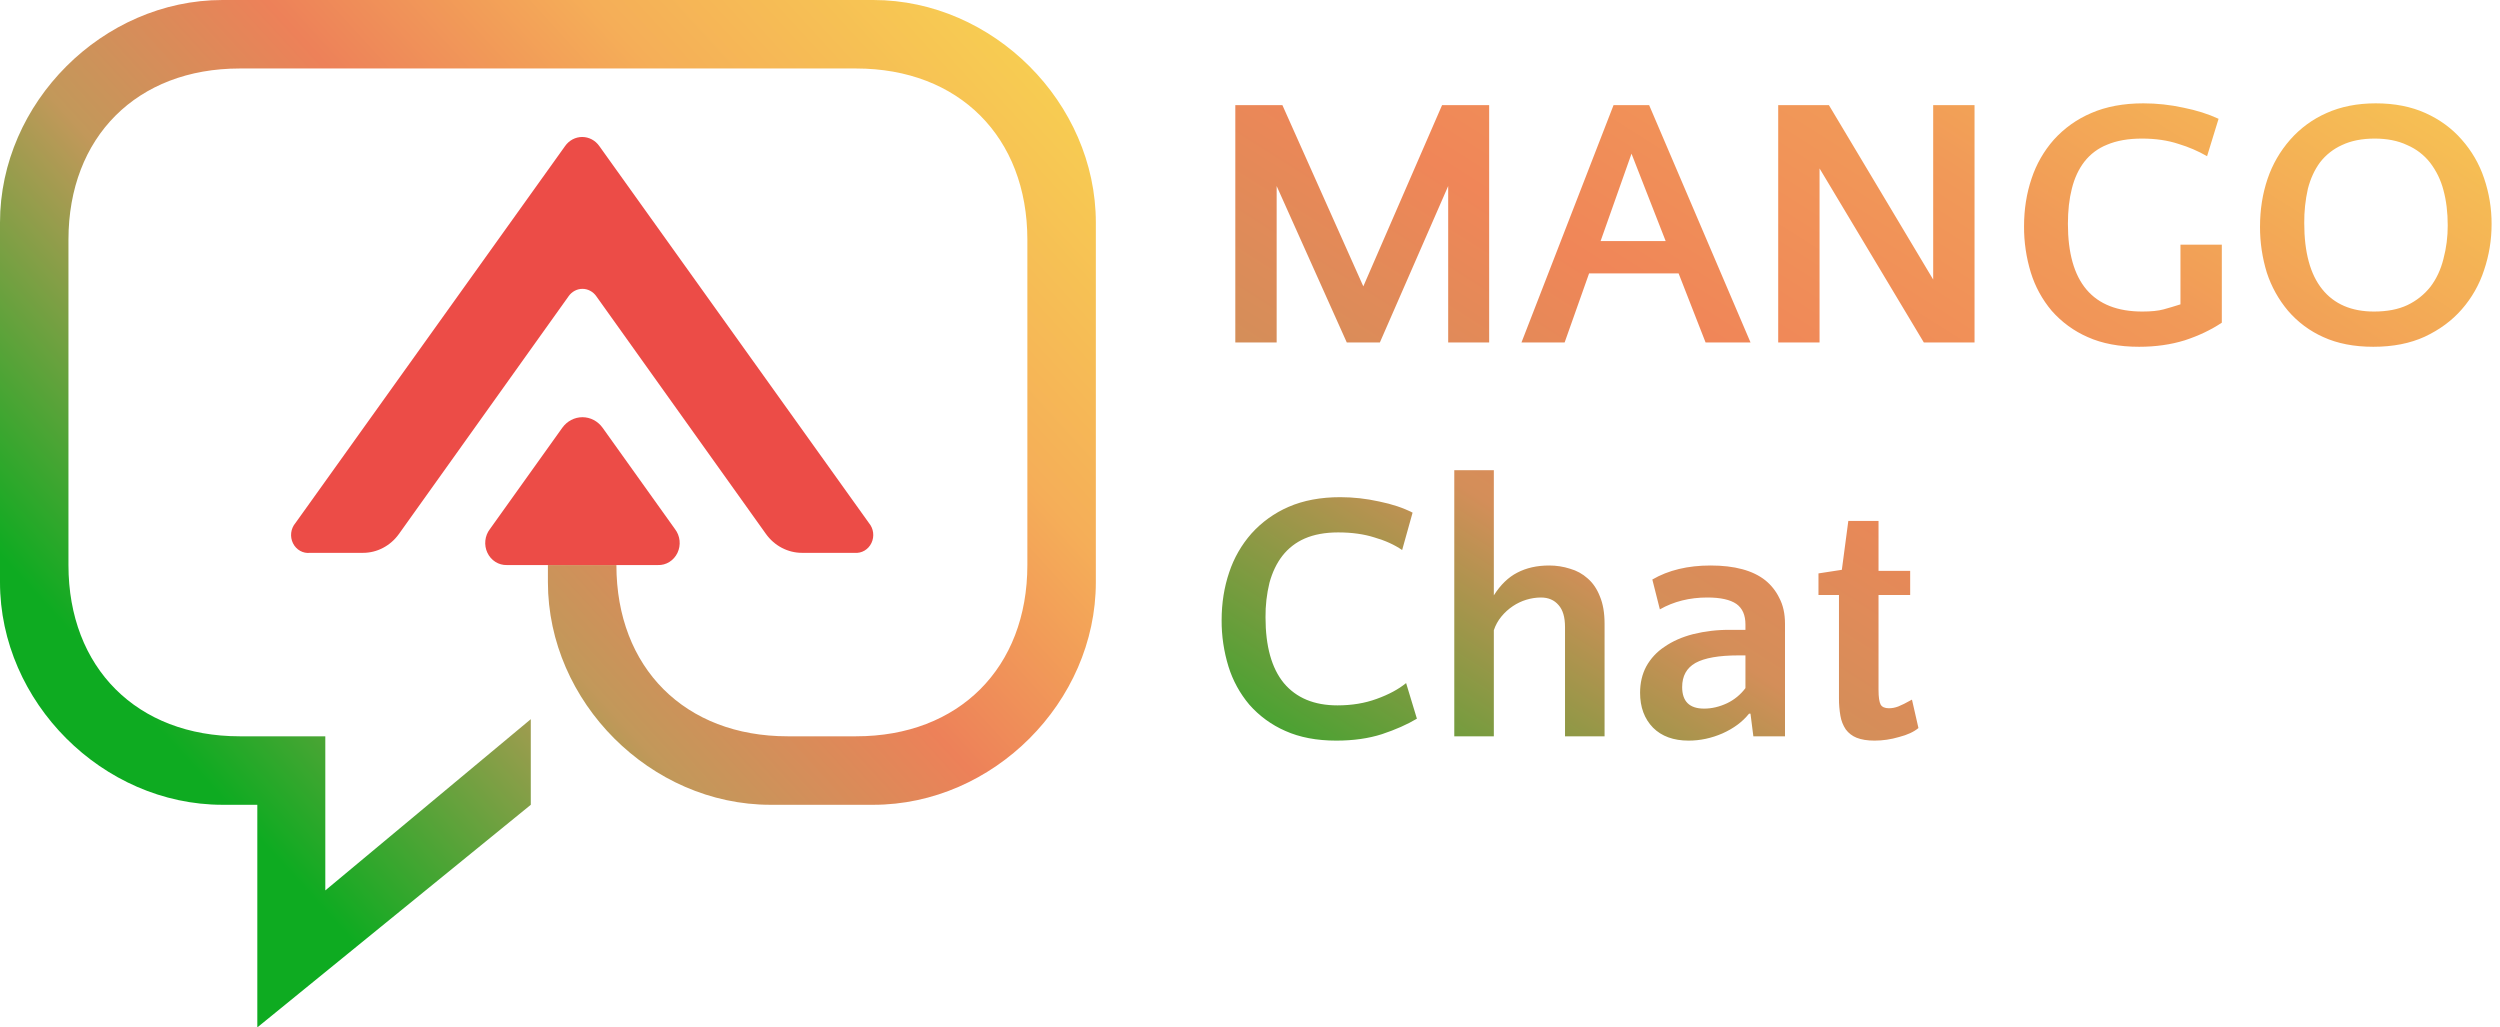
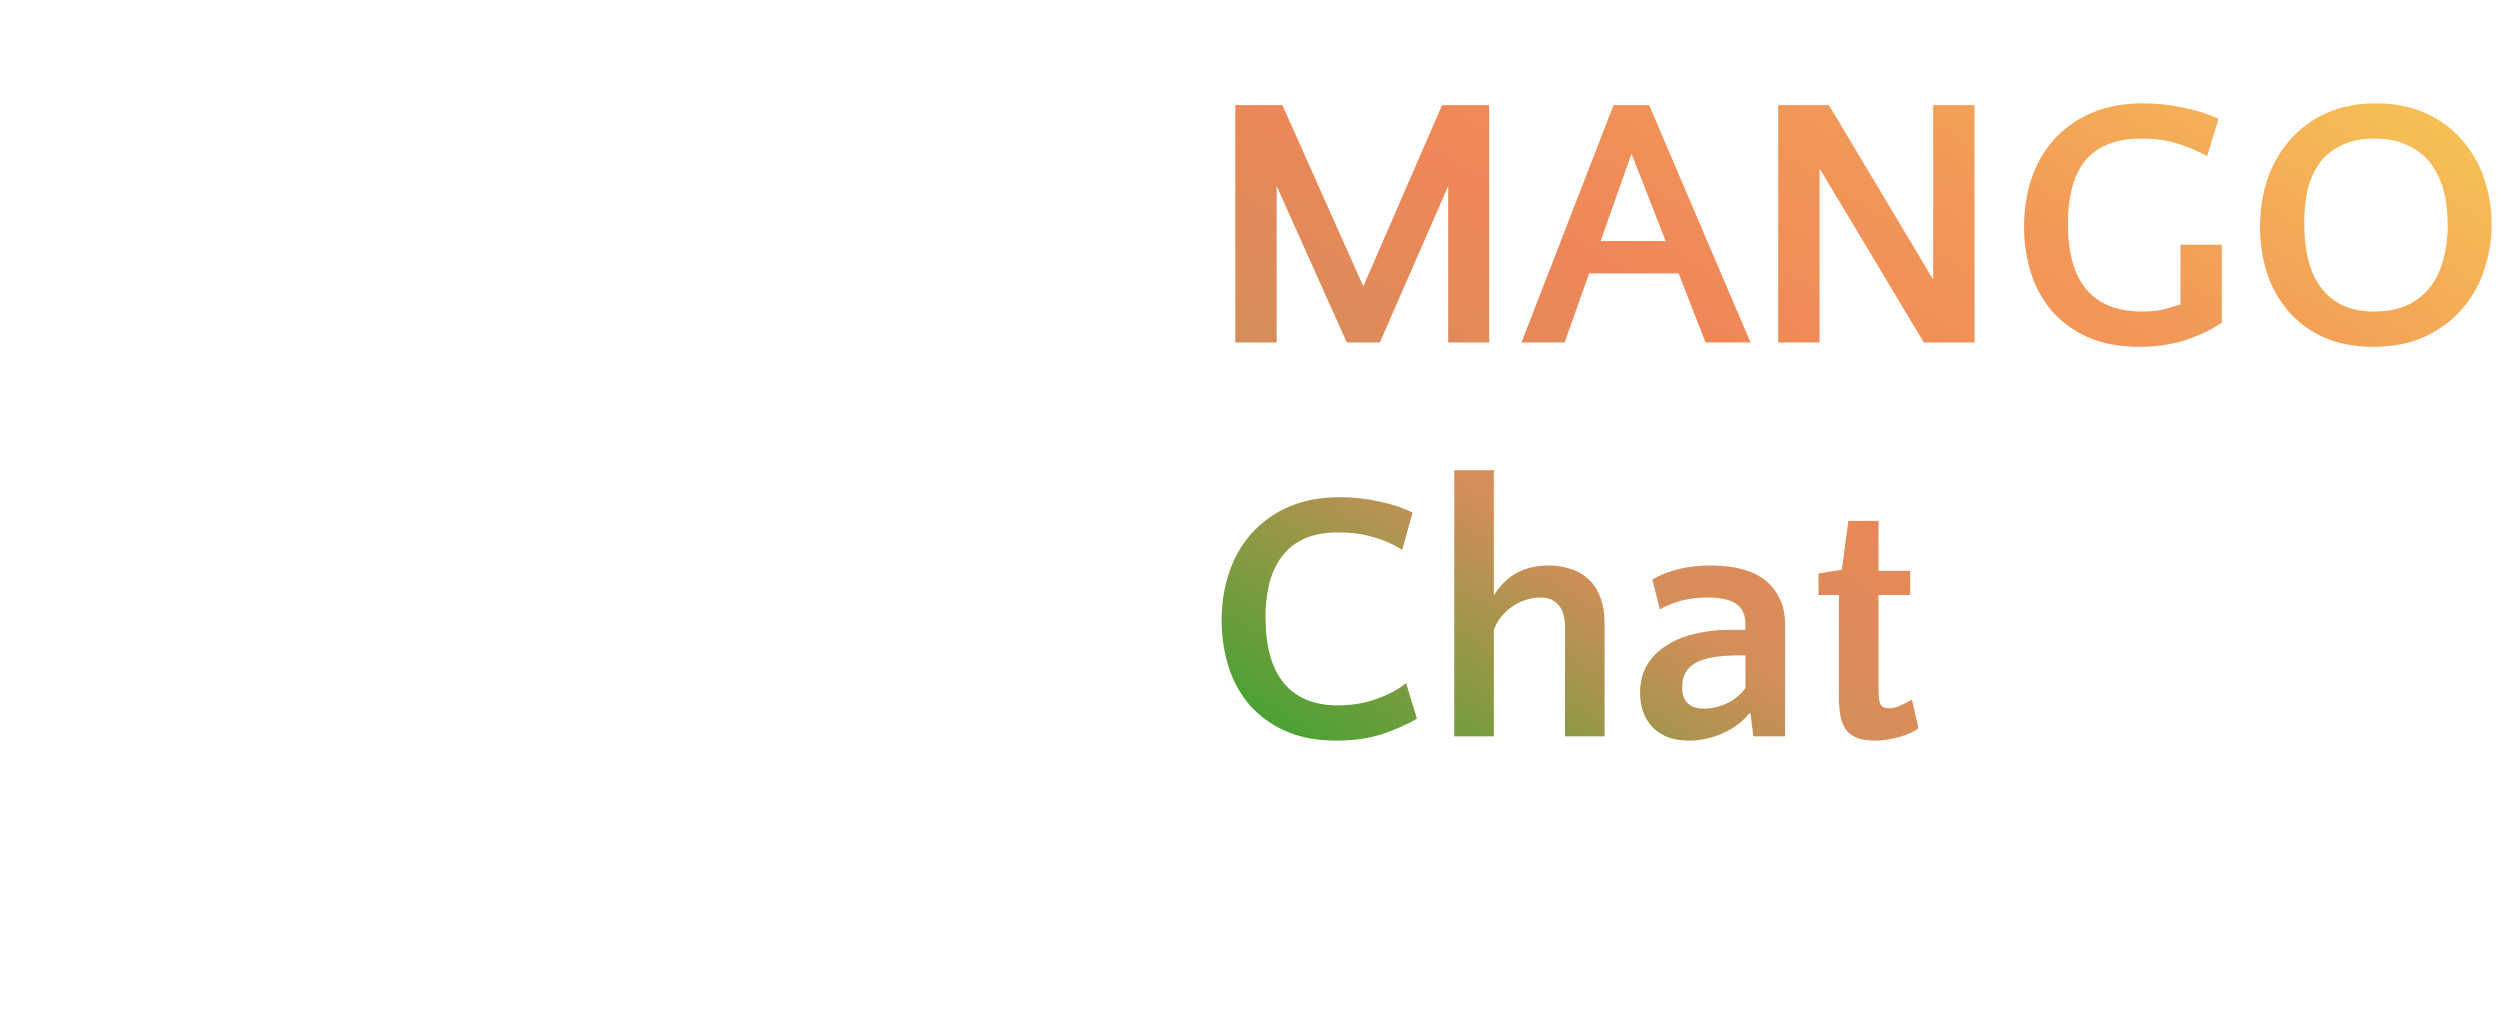
<svg xmlns="http://www.w3.org/2000/svg" width="146" height="60" viewBox="0 0 146 60" fill="none">
  <path d="M79.618 16.724L84.217 6.14H86.967V20H84.574V10.865L80.584 20H78.652L74.557 10.865V20H72.142V6.14H74.892L79.618 16.724ZM102.232 20H99.606L98.031 15.968H92.802L91.374 20H88.854L94.231 6.14H96.31L102.231 20H102.232ZM93.475 14.078H97.275L95.28 8.975L93.475 14.078ZM112.898 16.325V6.14H115.313V20H112.352L106.262 9.836V20H103.847V6.14H106.808L112.898 16.325ZM129.754 18.845C129.124 19.265 128.403 19.608 127.591 19.874C126.779 20.126 125.89 20.252 124.924 20.252C123.762 20.252 122.761 20.063 121.921 19.685C121.117 19.334 120.401 18.81 119.821 18.152C119.27 17.499 118.856 16.742 118.603 15.926C118.333 15.048 118.199 14.135 118.204 13.217C118.204 12.223 118.351 11.292 118.645 10.424C118.921 9.588 119.364 8.816 119.947 8.156C120.553 7.485 121.298 6.955 122.131 6.602C122.999 6.224 124.014 6.035 125.176 6.035C125.96 6.035 126.737 6.119 127.507 6.287C128.277 6.441 128.963 6.658 129.565 6.938L128.893 9.122C128.369 8.821 127.813 8.582 127.234 8.408C126.604 8.198 125.89 8.093 125.092 8.093C124.294 8.093 123.615 8.212 123.055 8.45C122.534 8.655 122.077 8.996 121.732 9.437C121.396 9.871 121.151 10.396 120.997 11.012C120.843 11.614 120.766 12.3 120.766 13.07C120.766 16.486 122.215 18.194 125.113 18.194C125.631 18.194 126.044 18.152 126.352 18.068C126.66 17.984 126.989 17.886 127.339 17.774V14.288H129.754V18.845ZM138.747 6.035C139.839 6.035 140.805 6.224 141.645 6.602C142.485 6.98 143.192 7.498 143.766 8.156C144.346 8.81 144.789 9.574 145.068 10.403C145.364 11.268 145.513 12.177 145.509 13.091C145.509 14.015 145.362 14.911 145.068 15.779C144.794 16.622 144.351 17.401 143.766 18.068C143.192 18.726 142.471 19.258 141.603 19.664C140.749 20.056 139.748 20.252 138.6 20.252C137.48 20.252 136.507 20.063 135.681 19.685C134.89 19.333 134.187 18.809 133.623 18.152C133.071 17.497 132.65 16.741 132.384 15.926C132.116 15.055 131.981 14.149 131.985 13.238C131.985 12.244 132.132 11.313 132.426 10.445C132.711 9.602 133.161 8.824 133.749 8.156C134.334 7.49 135.058 6.959 135.87 6.602C136.71 6.224 137.669 6.035 138.747 6.035ZM138.642 18.194C139.412 18.194 140.063 18.068 140.595 17.816C141.119 17.567 141.579 17.201 141.939 16.745C142.289 16.283 142.541 15.744 142.695 15.128C142.867 14.484 142.951 13.82 142.947 13.154C142.947 12.398 142.863 11.712 142.695 11.096C142.545 10.517 142.281 9.975 141.918 9.5C141.564 9.049 141.102 8.695 140.574 8.471C140.042 8.219 139.412 8.093 138.684 8.093C137.942 8.093 137.305 8.219 136.773 8.471C136.27 8.697 135.83 9.043 135.492 9.479C135.17 9.913 134.932 10.431 134.778 11.033C134.632 11.688 134.562 12.357 134.568 13.028C134.568 14.736 134.918 16.024 135.618 16.892C136.318 17.76 137.326 18.194 138.642 18.194ZM81.886 32.122C81.438 31.814 80.899 31.569 80.269 31.387C79.653 31.191 78.946 31.093 78.148 31.093C77.392 31.093 76.741 31.212 76.195 31.45C75.684 31.672 75.236 32.019 74.893 32.458C74.557 32.892 74.305 33.417 74.137 34.033C73.976 34.693 73.899 35.37 73.906 36.049C73.906 37.743 74.263 39.024 74.976 39.892C75.705 40.76 76.748 41.194 78.106 41.194C78.946 41.194 79.709 41.068 80.395 40.816C81.095 40.564 81.669 40.256 82.117 39.892L82.747 41.971C82.187 42.307 81.507 42.608 80.71 42.874C79.926 43.126 79.037 43.252 78.043 43.252C76.895 43.252 75.901 43.063 75.061 42.685C74.257 42.334 73.54 41.81 72.961 41.152C72.41 40.499 71.996 39.742 71.743 38.926C71.473 38.048 71.338 37.135 71.343 36.217C71.343 35.223 71.491 34.292 71.785 33.424C72.061 32.588 72.504 31.816 73.087 31.156C73.688 30.489 74.426 29.959 75.25 29.602C76.118 29.224 77.126 29.035 78.274 29.035C79.03 29.035 79.786 29.119 80.542 29.287C81.298 29.441 81.949 29.658 82.495 29.938L81.885 32.122H81.886ZM87.24 34.768C87.632 34.152 88.087 33.711 88.605 33.445C89.136 33.165 89.759 33.025 90.473 33.025C90.893 33.025 91.299 33.088 91.692 33.214C92.074 33.321 92.427 33.515 92.721 33.781C93.028 34.047 93.266 34.397 93.434 34.831C93.617 35.265 93.707 35.797 93.707 36.427V43H91.397V36.616C91.397 36.042 91.271 35.615 91.019 35.335C90.767 35.041 90.424 34.894 89.99 34.894C89.406 34.898 88.837 35.073 88.352 35.398C88.099 35.567 87.873 35.772 87.68 36.007C87.485 36.243 87.336 36.514 87.24 36.805V43H84.93V27.46H87.24V34.768ZM102.396 43L102.228 41.677H102.144C101.766 42.153 101.248 42.538 100.59 42.832C99.946 43.112 99.288 43.252 98.616 43.252C97.734 43.252 97.041 43 96.537 42.496C96.033 41.978 95.781 41.299 95.781 40.459C95.781 39.885 95.901 39.374 96.138 38.926C96.395 38.459 96.763 38.062 97.209 37.771C97.671 37.449 98.224 37.204 98.869 37.036C99.576 36.861 100.303 36.776 101.031 36.784H101.934V36.469C101.934 35.923 101.759 35.524 101.409 35.272C101.045 35.02 100.478 34.894 99.709 34.894C98.672 34.894 97.749 35.125 96.936 35.587L96.496 33.844C97.433 33.298 98.567 33.025 99.897 33.025C101.297 33.025 102.361 33.312 103.089 33.886C103.435 34.164 103.714 34.516 103.908 34.915C104.132 35.335 104.244 35.839 104.244 36.427V43H102.396ZM99.519 41.383C99.967 41.383 100.415 41.278 100.863 41.068C101.286 40.865 101.653 40.562 101.934 40.186V38.275H101.535C100.387 38.275 99.547 38.422 99.015 38.716C98.497 39.01 98.238 39.479 98.238 40.123C98.238 40.963 98.665 41.383 99.519 41.383ZM107.396 34.747H106.199V33.487L107.564 33.277L107.942 30.421H109.706V33.34H111.554V34.747H109.706V40.291C109.706 40.711 109.748 40.998 109.832 41.152C109.916 41.292 110.077 41.362 110.315 41.362C110.497 41.362 110.679 41.327 110.861 41.257C111.043 41.187 111.309 41.054 111.659 40.858L112.037 42.517C111.771 42.741 111.393 42.916 110.903 43.042C110.427 43.182 109.951 43.252 109.475 43.252C109.055 43.252 108.705 43.196 108.425 43.084C108.175 42.984 107.957 42.817 107.795 42.601C107.634 42.361 107.527 42.088 107.48 41.803C107.421 41.463 107.393 41.119 107.396 40.774V34.747Z" fill="url(#paint0_linear)" />
-   <path fill-rule="evenodd" clip-rule="evenodd" d="M50.998 0H12.998C5.998 0 4.37747e-05 6 4.37747e-05 13V34C-0.002 41 5.998 47 12.998 47H15.027V60L30.998 47V42L18.998 52V43H13.998C7.998 43 3.998 39 3.998 33V14C3.998 8 7.998 4 13.998 4H49.998C55.998 4 59.998 8 59.998 14V33C59.998 39 55.998 43 49.998 43H45.998C39.998 43 35.998 39 35.998 33H31.998V34C31.998 41 37.998 47 44.998 47H50.998C57.998 47 63.998 41 63.997 34V13C63.997 6 57.998 0 50.998 0Z" fill="url(#paint1_linear)" />
-   <path fill-rule="evenodd" clip-rule="evenodd" d="M21.195 32.286H18.113C17.912 32.311 17.708 32.27 17.529 32.17C17.35 32.071 17.204 31.916 17.111 31.727C17.017 31.538 16.981 31.324 17.006 31.113C17.032 30.902 17.118 30.705 17.253 30.546L33 8.531C33.115 8.367 33.265 8.233 33.439 8.14C33.613 8.048 33.805 8 34 8C34.195 8 34.387 8.048 34.561 8.14C34.735 8.233 34.885 8.367 35 8.531L50.747 30.546C50.879 30.703 50.964 30.897 50.99 31.105C51.016 31.312 50.982 31.523 50.893 31.71C50.804 31.898 50.663 32.052 50.489 32.155C50.315 32.258 50.115 32.303 49.916 32.286H46.835C46.428 32.286 46.026 32.186 45.661 31.995C45.296 31.804 44.979 31.527 44.734 31.186L34.82 17.295C34.727 17.163 34.606 17.056 34.466 16.982C34.326 16.907 34.172 16.869 34.015 16.869C33.858 16.869 33.704 16.907 33.564 16.982C33.424 17.056 33.303 17.163 33.21 17.295L23.296 31.186C23.051 31.528 22.734 31.805 22.369 31.996C22.005 32.188 21.603 32.287 21.195 32.286ZM32.839 24.98L28.608 30.903C28.461 31.094 28.369 31.326 28.344 31.57C28.318 31.815 28.36 32.062 28.464 32.282C28.568 32.503 28.73 32.687 28.931 32.814C29.132 32.941 29.363 33.005 29.598 32.999H38.422C38.657 33.008 38.89 32.945 39.092 32.819C39.295 32.692 39.458 32.508 39.564 32.287C39.669 32.066 39.712 31.819 39.687 31.573C39.662 31.328 39.57 31.095 39.422 30.903L35.191 24.98C35.053 24.789 34.876 24.634 34.672 24.527C34.468 24.42 34.243 24.365 34.015 24.365C33.787 24.365 33.562 24.42 33.358 24.527C33.154 24.634 32.977 24.789 32.839 24.98Z" fill="#EC4C47" />
  <defs>
    <linearGradient id="paint0_linear" x1="144.294" y1="8" x2="104.532" y2="70.726" gradientUnits="userSpaceOnUse">
      <stop stop-color="#F6C054" />
      <stop offset="0.245" stop-color="#F19958" />
      <stop offset="0.453" stop-color="#F08658" />
      <stop offset="0.656" stop-color="#D48E59" />
      <stop offset="1" stop-color="#0EAB21" />
    </linearGradient>
    <linearGradient id="paint1_linear" x1="62.655" y1="-1.168" x2="3.886" y2="52.498" gradientUnits="userSpaceOnUse">
      <stop stop-color="#F8D650" />
      <stop offset="0.271" stop-color="#F5AE58" />
      <stop offset="0.447" stop-color="#ED8159" />
      <stop offset="0.611" stop-color="#C2985A" />
      <stop offset="0.866" stop-color="#0EAB21" />
    </linearGradient>
  </defs>
</svg>